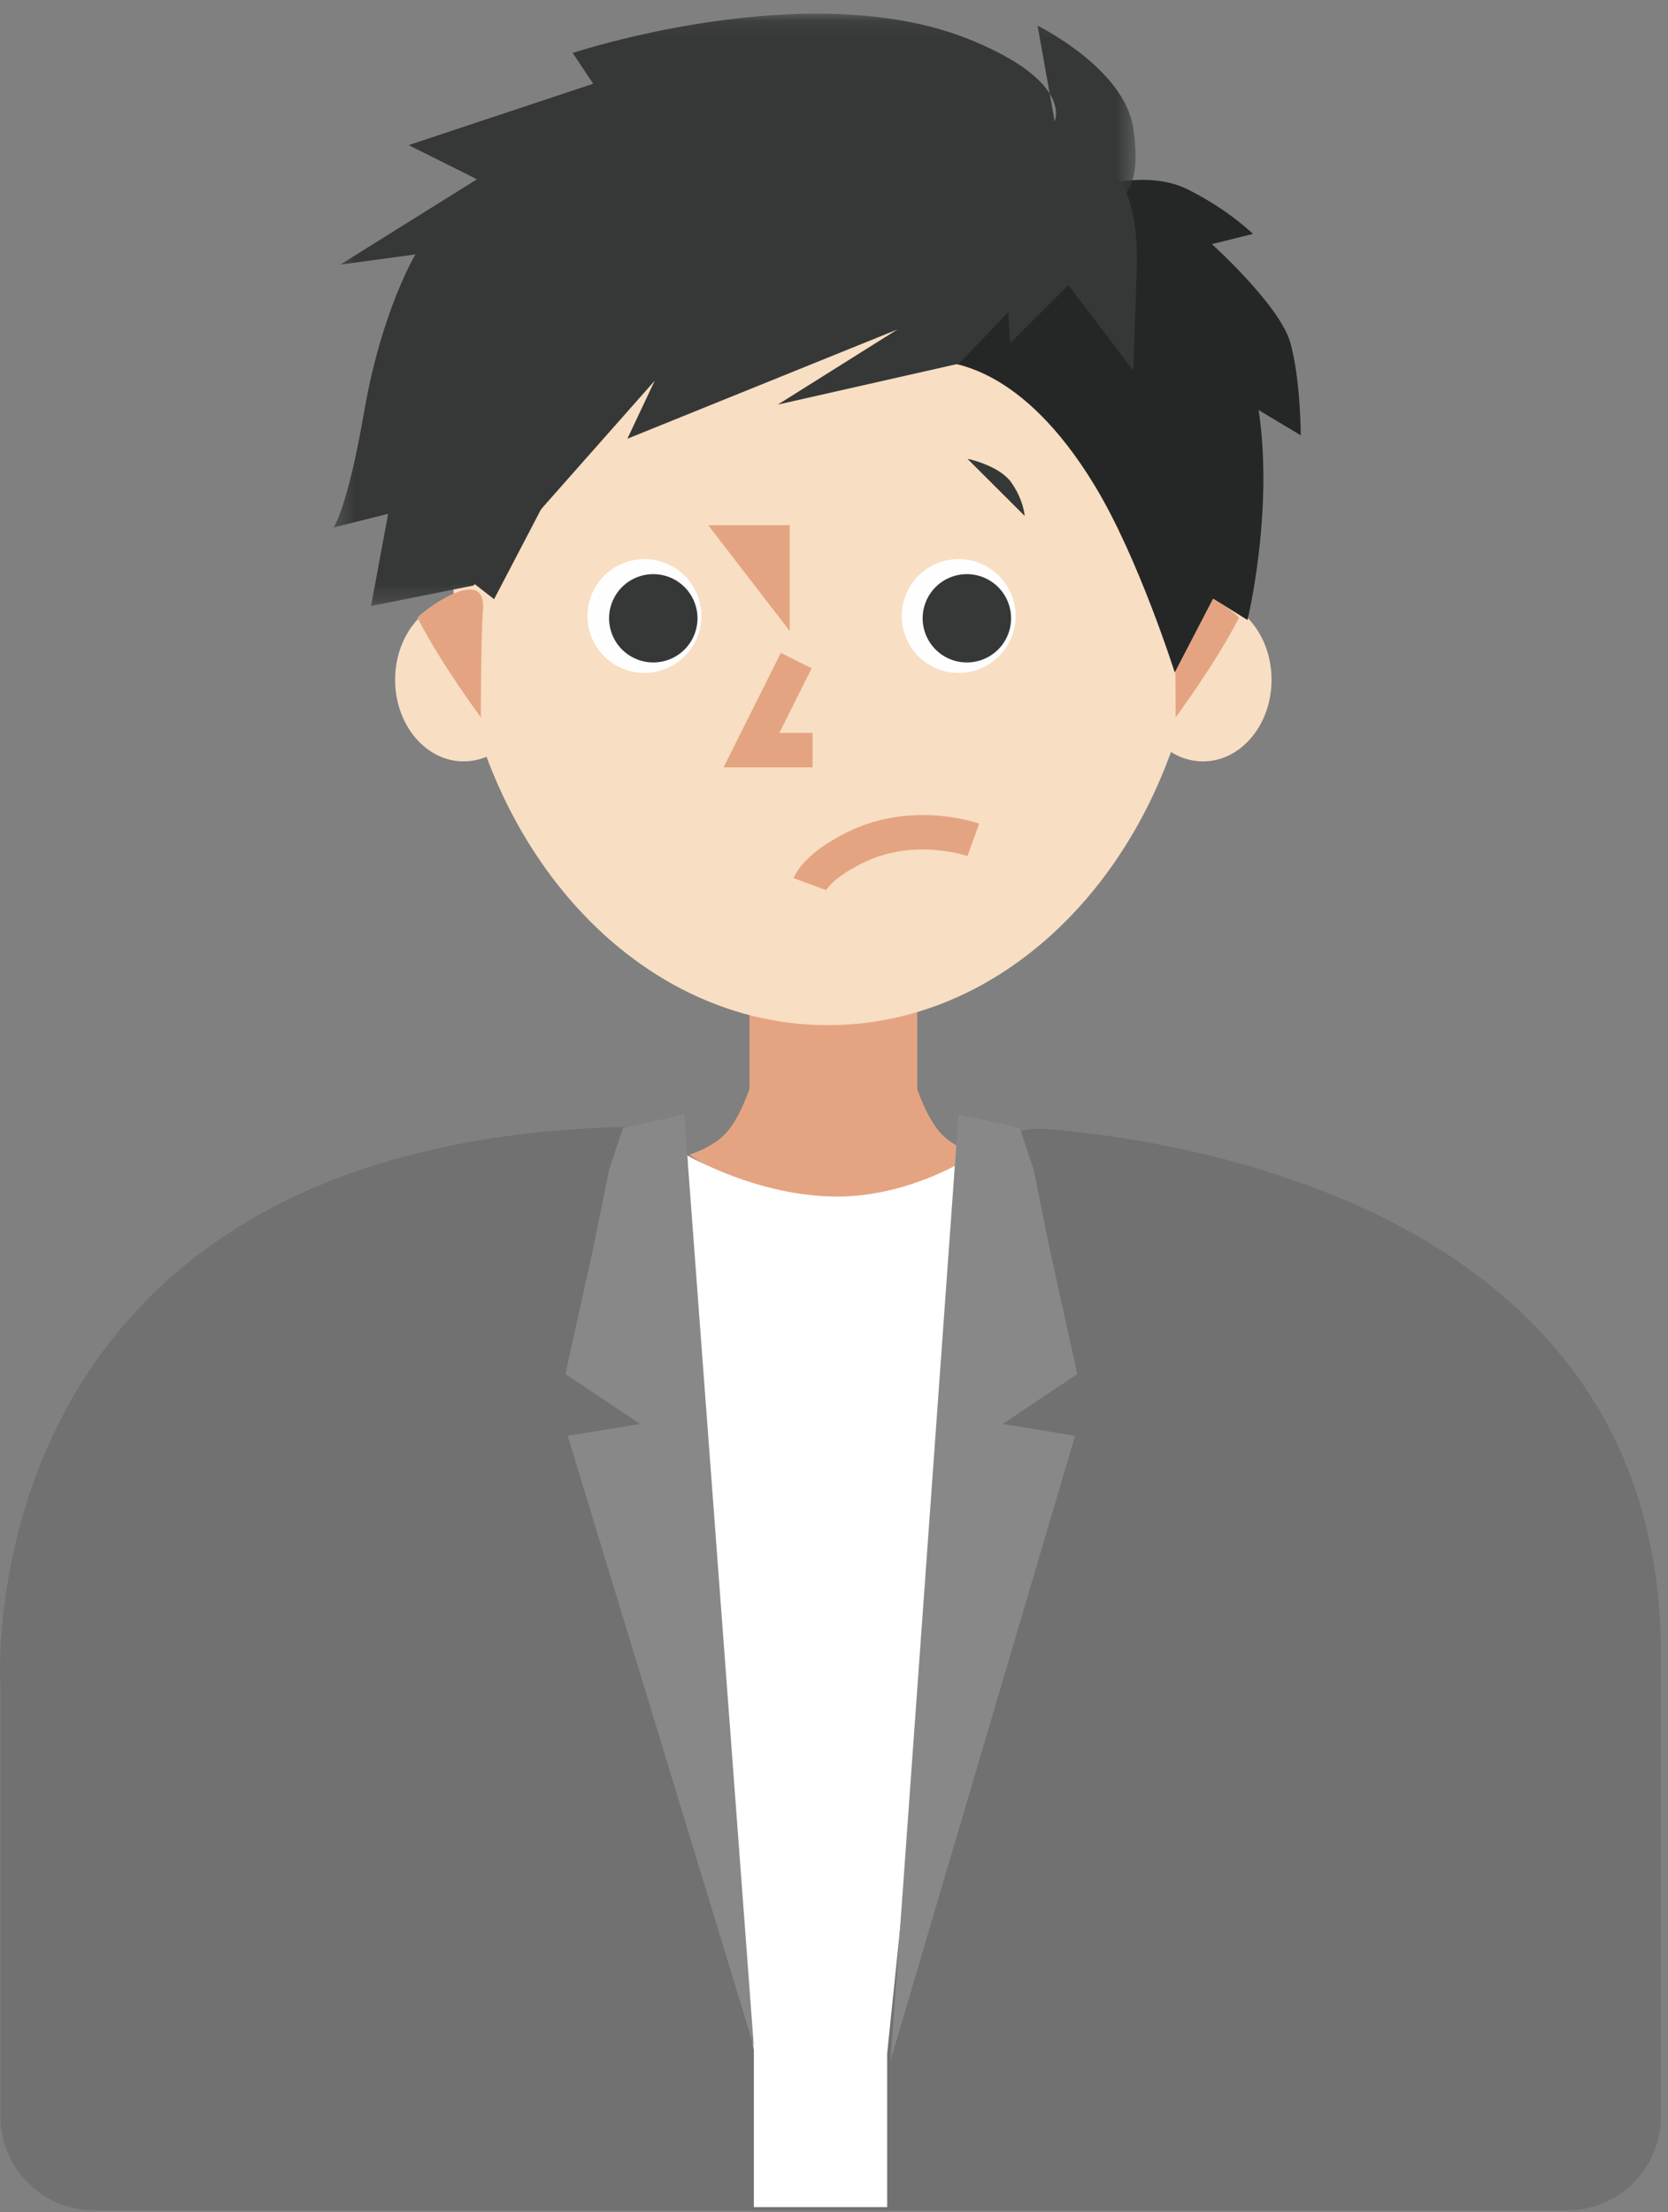
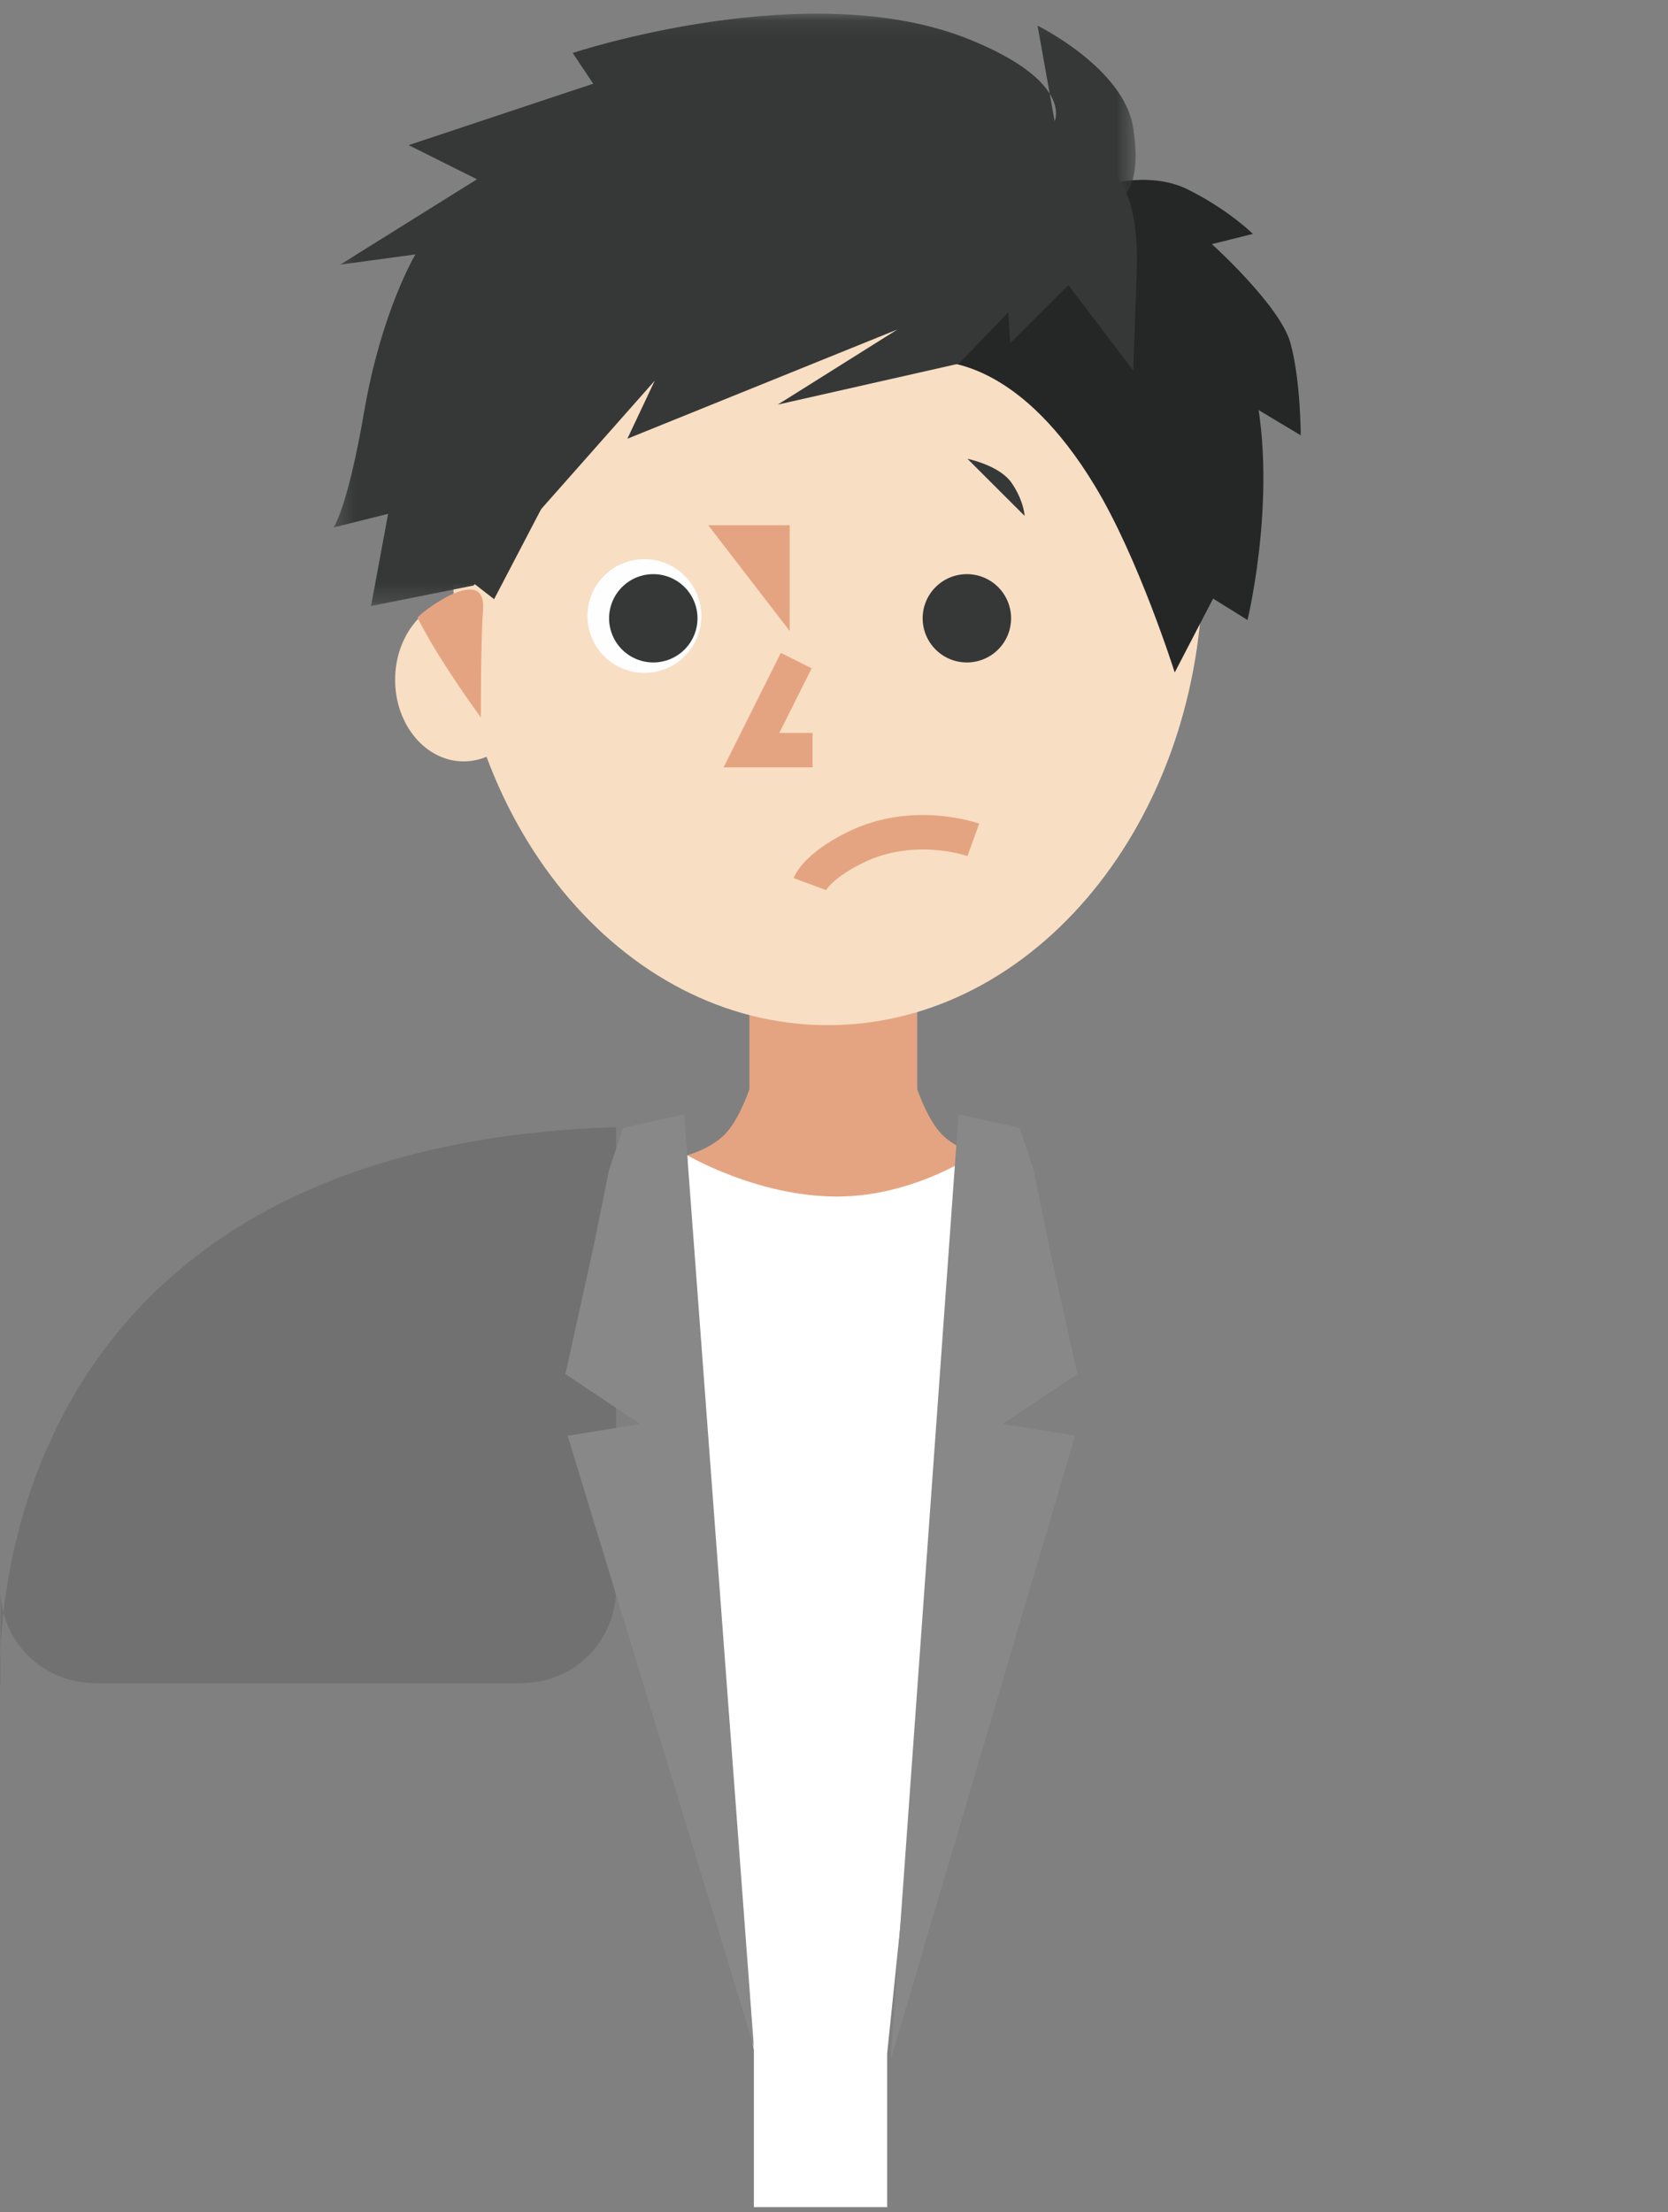
<svg xmlns="http://www.w3.org/2000/svg" xmlns:xlink="http://www.w3.org/1999/xlink" width="92" height="122">
  <rect width="100%" height="100%" fill="#808080" stroke="none" />
  <defs>
    <path id="a" d="M44.534.096H.293v32.668h44.241V.096z" />
  </defs>
  <g fill="none" fill-rule="evenodd">
-     <path fill="#F8DEC3" d="M62.57 37.491c0 2.486 1.693 4.5 3.783 4.5 2.088 0 3.78-2.014 3.78-4.5 0-2.485-1.692-4.5-3.78-4.5-2.09 0-3.783 2.015-3.783 4.5" />
    <path fill="#E5A481" d="M54.014 63.713s-1.256-.341-2.055-1.14c-.8-.798-1.37-2.51-1.37-2.51v-5.246h-9.253v5.246s-.57 1.712-1.37 2.51c-.798.799-2.055 1.14-2.055 1.14l7.994 5.475.058-1.438.056 1.438 7.995-5.475z" />
-     <path fill="#717171" d="M33.981 62.162c1.22-.039 2.422.316 3.385 1.065 1.469 1.142 4.34 2.763 8.814 2.763 4.186 0 6.636-1.42 7.916-2.537 1.028-.897 2.387-1.297 3.747-1.18 8.294.707 33.769 4.843 33.769 28.972v25.474a5.188 5.188 0 0 1-5.192 5.185H5.215a5.188 5.188 0 0 1-5.192-5.185V93.028S-2.074 63.324 33.98 62.162" />
+     <path fill="#717171" d="M33.981 62.162v25.474a5.188 5.188 0 0 1-5.192 5.185H5.215a5.188 5.188 0 0 1-5.192-5.185V93.028S-2.074 63.324 33.98 62.162" />
    <path fill="#F8DEC3" d="M66.338 31.284c0 13.948-9.257 25.254-20.676 25.254-11.42 0-20.676-11.306-20.676-25.254 0-13.947 9.256-25.254 20.676-25.254 11.419 0 20.676 11.307 20.676 25.254" />
    <path fill="#F8DEC3" d="M29.356 37.491c0 2.486-1.693 4.5-3.783 4.5-2.088 0-3.78-2.014-3.78-4.5 0-2.485 1.692-4.5 3.78-4.5 2.09 0 3.783 2.015 3.783 4.5" />
    <path fill="#E5A481" d="M23.034 34.076c1.21 2.413 3.489 5.49 3.489 5.49s-.013-4.004.118-5.963c.178-2.657-3.666.355-3.607.473" />
    <path stroke="#E5A481" stroke-width="1.9" d="M43.917 36.433l-2.47 4.937h3.369m8.867 4.948s-3.287-1.188-6.549.437c-2.12 1.056-2.47 2.002-2.47 2.002" />
-     <path fill="#E5A481" d="M68.33 34.076c-1.21 2.413-3.489 5.49-3.489 5.49s.013-4.004-.118-5.963c-.178-2.657 3.665.355 3.607.473" />
    <path fill="#252727" d="M51.937 19.905c.488.177 4.394.177 8.462 6.908 2.409 3.985 4.394 10.274 4.394 10.274l2.116-4.075 1.898 1.182s1.935-7.93.054-14.112c-2.82-9.27-8.462-9.742-8.462-9.742l-8.462 9.565z" />
    <path fill="#E5A481" d="M39.063 28.966h4.493v5.833z" />
    <path fill="#FEFEFE" d="M38.685 33.974a3.14 3.14 0 0 1-3.142 3.137 3.14 3.14 0 0 1-3.142-3.137 3.14 3.14 0 0 1 3.142-3.138 3.14 3.14 0 0 1 3.142 3.138" />
    <path fill="#363838" d="M38.471 34.099a2.436 2.436 0 0 1-2.438 2.435 2.437 2.437 0 0 1-2.438-2.435 2.436 2.436 0 0 1 2.438-2.434 2.436 2.436 0 0 1 2.438 2.434" />
-     <path fill="#FEFEFE" d="M56.019 33.974a3.14 3.14 0 0 1-3.143 3.137 3.14 3.14 0 0 1-3.142-3.137 3.14 3.14 0 0 1 3.142-3.138 3.14 3.14 0 0 1 3.143 3.138" />
    <path fill="#363838" d="M55.767 34.099a2.436 2.436 0 0 1-2.437 2.435 2.436 2.436 0 0 1-2.44-2.435 2.436 2.436 0 0 1 2.44-2.434 2.436 2.436 0 0 1 2.437 2.434m-2.405-8.795s1.764.355 2.435 1.33c.672.976.718 1.818.718 1.818" />
    <path fill="#252727" d="M60.4 10.34s2.86-1.018 5.122.112c2.263 1.13 3.582 2.448 3.582 2.448l-2.262.564s3.77 3.39 4.336 5.46c.566 2.071.566 5.084.566 5.084l-4.713-2.824-6.632-10.844z" />
    <g transform="translate(18.098 .657)">
      <mask id="b" fill="#fff">
        <use xlink:href="#a" />
      </mask>
      <path fill="#363838" d="M34.793 19.397l-9.992 2.26 6.598-4.143-14.893 6.025 1.508-3.2-9.992 11.296-5.655 1.13.942-5.084-3.016.753s.754-.941 1.697-6.401c.961-5.57 2.827-8.66 2.827-8.66l-4.147.564L8.21 9.23 4.44 7.347 14.62 3.96l-1.13-1.695s13.008-4.33 21.868-.753c5.77 2.33 4.714 4.519 4.714 4.519L39.129.758s4.783 2.349 5.279 5.648c.565 3.766-.943 3.954-.943 3.954l-8.672 9.037z" mask="url(#b)" />
    </g>
    <path fill="#363838" d="M60.776 9.21s2.107.3 1.919 5.76l-.189 5.46-3.582-4.706-3.205 3.2-.377-6.024 5.434-3.69zm-29 15.175l-4.524 8.66-2.266-1.761z" />
    <path fill="#FFF" d="M38.94 97.622l2.64 15.438v8.661h7.352v-8.472l5.164-49.796s-3.503 2.534-7.916 2.537c-4.412.003-8.269-2.276-8.269-2.276l1.03 33.908z" />
    <path fill="#888889" d="M33.595 64.51l-.857 4.234-1.552 7.037 4.123 2.751-4 .651 10.27 33.69-3.841-51.412-3.376.74zm23.416 0l.857 4.234 1.552 7.037-4.123 2.751 4 .651-10.176 34.442 3.747-52.164 3.377.74z" />
  </g>
</svg>